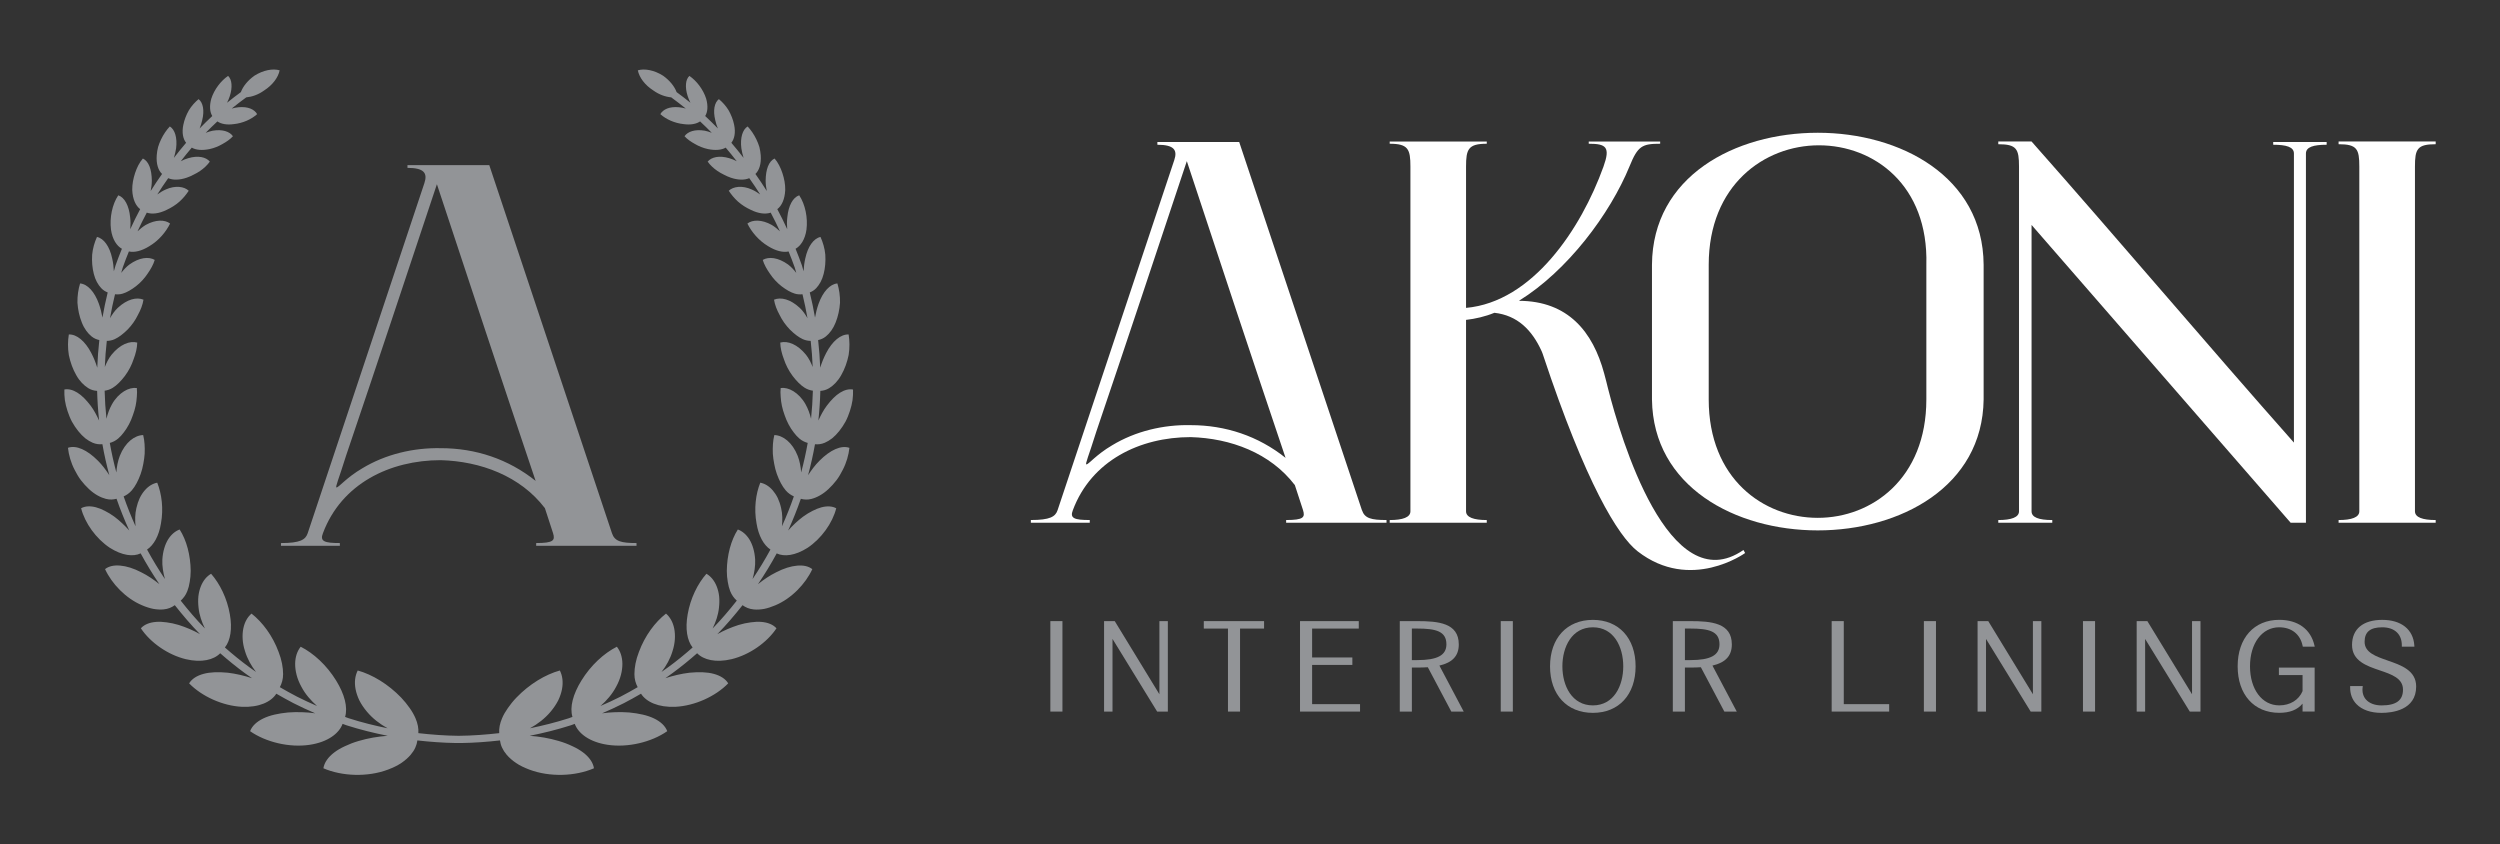
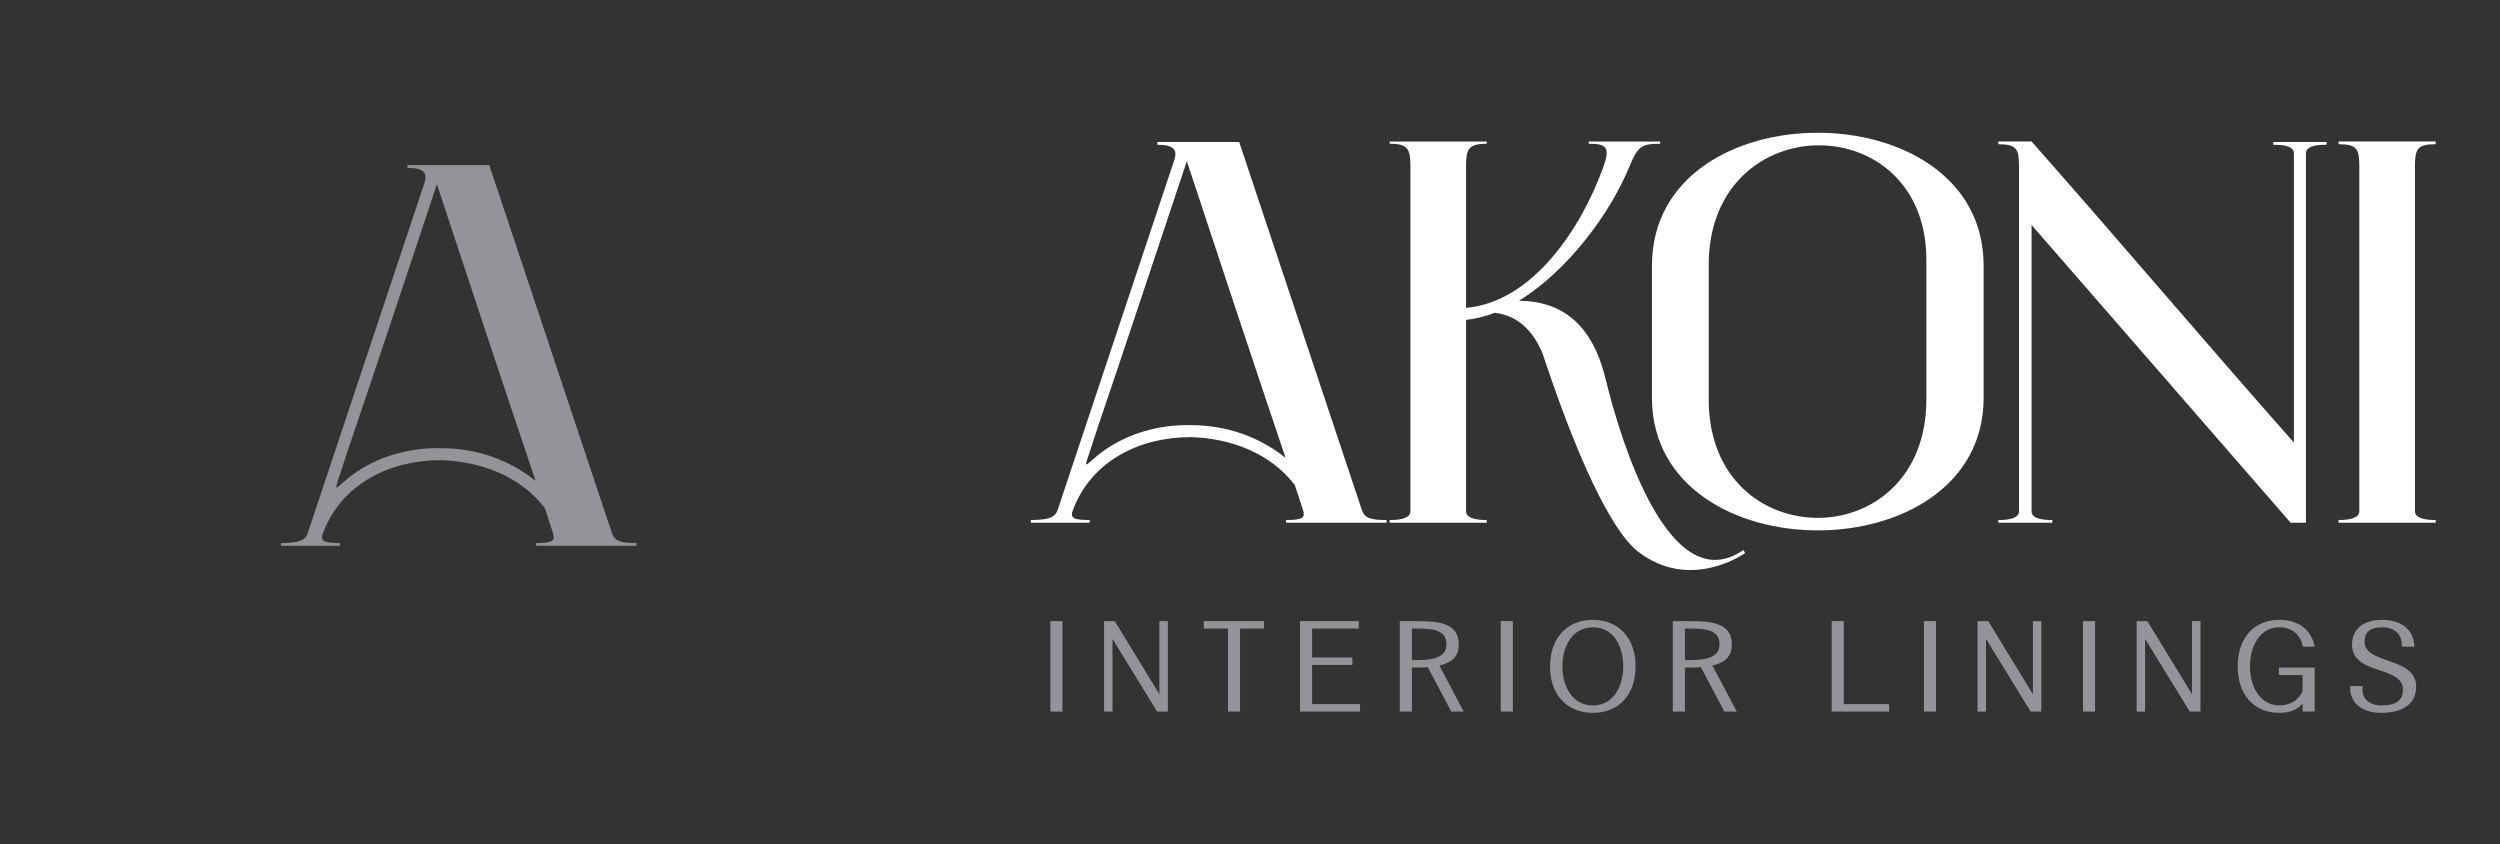
<svg xmlns="http://www.w3.org/2000/svg" version="1.1" viewBox="0 0 120.5 40.7">
  <rect x="0" y="0" width="120.5" height="40.7" fill="#333333" stroke="none" />
  <defs>
    <style>
      .cls-1 {
        fill: #fff;
      }

      .cls-2 {
        fill: #929497;
      }
    </style>
  </defs>
  <g>
    <g id="Layer_1">
      <g id="Layer_1-2" data-name="Layer_1">
        <g>
          <g>
            <rect class="cls-2" x="50.627" y="29.938" width=".583" height="4.36" />
            <polygon class="cls-2" points="55.883 33.463 53.748 29.966 53.731 29.938 53.216 29.938 53.216 34.298 53.623 34.298 53.623 30.796 55.758 34.271 55.775 34.298 56.29 34.298 56.29 29.938 55.883 29.938 55.883 33.463" />
            <polygon class="cls-2" points="58.023 30.297 59.188 30.297 59.188 34.298 59.77 34.298 59.77 30.297 60.928 30.297 60.928 29.938 58.023 29.938 58.023 30.297" />
            <polygon class="cls-2" points="63.244 32.049 65.184 32.049 65.184 31.69 63.244 31.69 63.244 30.297 65.493 30.297 65.493 29.938 62.661 29.938 62.661 34.298 65.554 34.298 65.554 33.94 63.244 33.94 63.244 32.049" />
            <path class="cls-2" d="M70.313,31.057c0-1.033-.99-1.119-2.004-1.119h-.84v4.36h.583v-2.122h.257c.178,0,.35-.005.512-.015l1.116,2.107.017.031h.598l-1.173-2.218c.637-.148.935-.474.935-1.023h-.001ZM69.717,31.057c0,.526-.435.76-1.409.76h-.257v-1.521h.257c.892,0,1.409.125,1.409.76h0Z" />
            <rect class="cls-2" x="72.336" y="29.938" width=".583" height="4.36" />
            <path class="cls-2" d="M76.777,29.878c-1.254,0-2.065.88-2.065,2.241s.81,2.241,2.065,2.241,2.059-.88,2.059-2.241-.808-2.241-2.059-2.241ZM78.241,32.118c0,.936-.453,1.882-1.464,1.882s-1.47-.946-1.47-1.882.455-1.882,1.47-1.882,1.464.946,1.464,1.882Z" />
            <path class="cls-2" d="M83.474,31.057c0-1.033-.99-1.119-2.004-1.119h-.84v4.36h.583v-2.122h.257c.178,0,.35-.005.512-.015l1.116,2.107.017.031h.598l-1.173-2.218c.637-.148.935-.474.935-1.023h-.001ZM82.879,31.057c0,.526-.435.76-1.409.76h-.257v-1.521h.257c.892,0,1.409.125,1.409.76h0Z" />
            <polygon class="cls-2" points="88.87 29.938 88.287 29.938 88.287 34.298 91.058 34.298 91.058 33.94 88.87 33.94 88.87 29.938" />
            <rect class="cls-2" x="92.731" y="29.938" width=".583" height="4.36" />
            <polygon class="cls-2" points="97.986 33.463 95.851 29.966 95.834 29.938 95.319 29.938 95.319 34.298 95.726 34.298 95.726 30.796 97.862 34.271 97.879 34.298 98.393 34.298 98.393 29.938 97.986 29.938 97.986 33.463" />
            <rect class="cls-2" x="100.399" y="29.938" width=".583" height="4.36" />
            <polygon class="cls-2" points="105.656 33.463 103.52 29.966 103.504 29.938 102.988 29.938 102.988 34.298 103.395 34.298 103.395 30.796 105.531 34.271 105.548 34.298 106.063 34.298 106.063 29.938 105.656 29.938 105.656 33.463" />
            <path class="cls-2" d="M109.86,30.236c.59,0,1.01.332,1.125.887l.009.046h.576l-.017-.072c-.182-.776-.799-1.221-1.694-1.221-1.217,0-2.004.88-2.004,2.241s.787,2.241,2.004,2.241c.509,0,.878-.145,1.124-.444v.383h.583v-2.117h-1.723v.359h1.14v.773c-.182.43-.601.687-1.124.687-.83,0-1.409-.774-1.409-1.882s.579-1.882,1.409-1.882h0Z" />
            <path class="cls-2" d="M115.092,31.839c-.575-.199-1.118-.386-1.118-.903,0-.478.271-.7.851-.7.304,0,.552.088.717.255.15.152.228.367.226.62v.059h.606l-.004-.062c-.052-.771-.63-1.23-1.544-1.23-.927,0-1.458.441-1.458,1.21s.707,1.01,1.331,1.222c.578.196,1.125.381,1.125.931,0,.518-.328.76-1.033.76-.322,0-.588-.1-.749-.281-.135-.152-.192-.355-.164-.587l.007-.065h-.608v.057c-.006.323.101.606.309.818.268.273.685.417,1.203.417.502,0,1.67-.123,1.67-1.271,0-.777-.727-1.028-1.368-1.249h0Z" />
          </g>
          <g>
            <path class="cls-1" d="M65.645,24.593l-5.915-17.747h-3.944v.131c.815,0,.973.263.815.736l-5.626,16.879c-.106.315-.369.473-1.288.473v.131h2.839v-.131c-.736,0-.972-.079-.815-.473.894-2.393,3.234-3.523,5.679-3.523,1.92.053,3.839.762,5.022,2.313l.395,1.21c.105.342.026.473-.815.473v.131h4.838v-.131c-.736,0-1.052-.079-1.183-.473h-.002ZM57.389,20.491c-1.314-.026-2.655.289-3.786.973-.762.447-1.131.92-1.236.92-.079,0,.105-.394.474-1.577,1.472-4.338,2.865-8.544,4.364-13.04,1.577,4.784,3.155,9.543,4.759,14.302-1.315-1.051-2.892-1.577-4.575-1.577h0Z" />
            <path class="cls-1" d="M87.618,6.399c-3.996,0-7.966,2.103-7.993,6.363v6.493c.053,4.207,4.023,6.31,7.993,6.31s7.94-2.103,7.993-6.31v-6.493c-.026-4.259-4.023-6.363-7.993-6.363ZM92.85,19.255c0,3.813-2.629,5.705-5.232,5.705-2.629,0-5.258-1.893-5.258-5.705v-6.493c0-3.839,2.682-5.758,5.311-5.758,2.656,0,5.284,1.919,5.179,5.758,0,0,0,6.493,0,6.493Z" />
            <path class="cls-1" d="M109.568,6.977c.631,0,.999.105.999.421v13.935c-4.259-4.811-8.413-9.728-12.646-14.513h-1.604v.131c.894,0,.999.237.999,1.078v16.616c0,.289-.368.421-.999.421v.131h2.603v-.131c-.658,0-.999-.131-.999-.421v-13.803l12.489,14.355h.736V7.398c0-.315.368-.421.999-.421v-.131h-2.577v.131Z" />
            <path class="cls-1" d="M117.4,6.951v-.131h-4.68v.131c.894,0,.999.237.999,1.078v16.616c0,.289-.368.421-.999.421v.131h4.68v-.131c-.631,0-.999-.131-.999-.421V8.029c0-.842.105-1.078.999-1.078Z" />
            <path class="cls-1" d="M77.517,18.768c-.038-.173-.152-.603-.196-.766-.541-2.008-1.739-3.495-4.109-3.503,2.339-1.446,4.39-4.179,5.336-6.493.394-.972.605-1.078,1.472-1.078v-.105h-3.443v.105c.841,0,1.051.158.71,1.104-1.078,2.997-3.417,6.519-6.624,6.808v-6.808c0-.841.105-1.104.999-1.104v-.105h-4.679v.105c.894,0,.999.263.999,1.104v16.613c0,.289-.368.421-.999.421v.131h4.679v-.131c-.631,0-.999-.132-.999-.421v-9.227c.447-.052.92-.158,1.367-.342,1.112.125,1.811.828,2.276,1.849.029.063.059.152.072.192,2.053,6.185,3.616,8.726,4.556,9.456,2.551,1.981,5.181.082,5.181.082l-.081-.146c-3.601,2.493-5.932-5.457-6.516-7.741h0Z" />
          </g>
        </g>
        <g>
-           <path class="cls-2" d="M40.493,18.925c-.218.135-.427.348-.64.628-.167.223-.294.469-.408.717.051-.475.083-.951.095-1.43.138-.008.281-.042.427-.131.204-.126.417-.335.579-.626.168-.291.288-.628.358-.97.055-.341.049-.686,0-.991-.374-.021-.787.32-1.085.899-.116.223-.212.462-.285.702-.017-.445-.05-.889-.1-1.332.126-.027.254-.077.377-.178.179-.146.349-.369.465-.664.12-.295.19-.627.213-.957.007-.327-.041-.65-.127-.93-.354.028-.701.4-.907.983-.076.213-.132.438-.171.662-.072-.406-.152-.81-.253-1.211.109-.043.216-.105.314-.21.149-.16.284-.392.355-.683.076-.293.1-.613.08-.925-.027-.31-.118-.604-.232-.857-.331.07-.611.46-.733,1.034-.048.204-.071.414-.081.621-.03-.096-.052-.194-.084-.289-.091-.269-.2-.531-.304-.796.246-.135.458-.448.526-.922.072-.566-.057-1.218-.351-1.656-.306.105-.518.5-.572,1.058-.026.194-.021.388-.005.578-.151-.327-.307-.651-.478-.968.21-.158.362-.471.382-.923.006-.273-.049-.552-.137-.817-.087-.265-.212-.513-.376-.701-.282.136-.424.52-.431,1.063,0,.171.023.339.056.504-.173-.281-.36-.552-.549-.822.181-.172.289-.482.256-.907-.01-.13-.032-.262-.065-.392-.038-.125-.087-.249-.144-.367-.114-.237-.261-.454-.422-.624-.246.152-.365.548-.303,1.052.023.155.062.31.107.462-.192-.246-.384-.492-.589-.727.147-.184.214-.487.134-.867-.048-.241-.143-.481-.267-.7-.13-.213-.296-.395-.468-.537-.218.168-.289.55-.175,1.013.029.138.074.272.126.401-.199-.205-.402-.405-.611-.6.117-.188.148-.478.047-.836-.14-.44-.46-.861-.809-1.098-.096.09-.15.225-.163.392-.015.17.012.372.083.59.035.108.08.213.131.313-.216-.179-.443-.344-.667-.513-.101-.275-.329-.558-.646-.787-.43-.275-.9-.36-1.223-.263.07.345.34.711.747.97.279.202.586.307.863.333.236.177.475.35.701.539-.11-.031-.222-.053-.334-.063-.221-.021-.412.003-.563.062-.153.061-.267.157-.329.271.274.248.688.436,1.129.481.328.046.608-.006.787-.131.193.179.38.363.564.551-.11-.045-.223-.08-.337-.103-.469-.08-.822.039-.977.267.131.143.307.267.501.372.188.112.403.198.628.247.357.073.657.046.856-.07.185.212.356.435.531.656-.115-.061-.235-.112-.361-.147-.474-.141-.852-.057-1.04.165.118.166.28.321.472.451.096.065.199.125.308.177.104.056.213.105.326.144.355.123.676.125.9.026.18.258.36.517.526.785-.128-.092-.262-.175-.403-.237-.466-.211-.898-.147-1.112.059.118.177.264.359.443.521.18.161.399.299.631.405.361.177.701.215.948.129.159.295.304.596.446.9-.124-.115-.255-.222-.395-.307-.48-.268-.922-.26-1.175-.068.197.399.541.819,1.006,1.095.367.226.712.311.98.251.102.259.209.516.298.78.028.083.047.169.073.253-.118-.15-.247-.292-.398-.406-.474-.338-.926-.389-1.218-.22.065.224.194.449.347.667.146.22.335.427.557.601.227.172.438.296.64.357.133.04.256.044.371.03.095.382.172.767.241,1.154-.105-.182-.221-.356-.375-.499-.447-.418-.91-.53-1.238-.393.038.242.135.494.271.74.121.249.289.49.496.702.213.211.417.368.619.461.132.06.26.081.382.084.048.419.079.838.096,1.258-.085-.212-.184-.417-.327-.595-.407-.498-.874-.68-1.236-.583.005.257.071.532.177.807.091.276.232.551.418.801.192.25.379.443.58.569.134.084.267.125.397.143-.012.453-.041.903-.088,1.353-.059-.244-.144-.483-.265-.697-.16-.288-.373-.498-.581-.628-.21-.13-.423-.182-.618-.158-.014.134-.013.274,0,.419.01.145.026.293.059.443.031.15.079.302.133.452.05.149.113.297.189.441s.16.273.249.387c.085.113.174.211.268.292.13.112.267.175.405.213-.084.48-.19.954-.316,1.424-.019-.274-.07-.549-.167-.8-.257-.653-.717-.993-1.126-1.002-.069.272-.085.581-.072.901.008.16.037.325.066.488.029.163.071.326.127.487.118.323.256.589.426.788.12.14.255.229.394.292-.169.489-.361.969-.574,1.44.029-.293.028-.591-.04-.876-.04-.18-.095-.341-.161-.483-.07-.143-.153-.267-.242-.371-.179-.207-.388-.331-.602-.371-.218.543-.31,1.254-.18,1.962.095.595.344,1.047.67,1.261-.265.488-.552.962-.862,1.422.087-.31.14-.631.125-.945-.026-.391-.125-.713-.271-.955-.149-.244-.349-.411-.563-.489-.332.515-.525,1.248-.532,1.993,0,.187.016.365.046.53.025.162.064.312.116.446.077.196.19.343.319.46-.367.466-.752.917-1.165,1.342.153-.314.269-.646.305-.992.024-.203.026-.391.009-.563-.021-.175-.062-.335-.118-.475-.112-.281-.285-.487-.494-.607-.424.481-.773,1.184-.906,1.962-.119.678-.032,1.249.24,1.591-.38.334-.772.656-1.182.954-.103.076-.21.15-.317.225.233-.299.421-.637.529-.998.133-.403.144-.786.083-1.094-.062-.31-.203-.555-.396-.72-.529.412-1.018,1.069-1.305,1.847-.149.379-.217.754-.217,1.071,0,.244.062.45.157.628-.265.154-.538.307-.829.458-.322.166-.643.308-.964.449.301-.265.567-.571.752-.923.218-.389.306-.782.304-1.112-.003-.332-.1-.613-.267-.822-.623.317-1.254.893-1.709,1.632-.402.651-.572,1.283-.431,1.751-.057.019-.117.046-.174.064-.638.205-1.262.358-1.876.485.377-.206.726-.476.998-.8.152-.182.273-.364.365-.543.089-.185.149-.366.182-.538.066-.344.025-.654-.103-.905-.702.195-1.467.655-2.095,1.308-.157.162-.293.336-.408.5-.116.163-.21.327-.28.49-.108.252-.157.498-.139.722-.644.072-1.294.122-1.949.128-.655-.005-1.306-.056-1.949-.128.018-.224-.03-.47-.139-.722-.07-.162-.164-.327-.28-.49-.116-.164-.252-.337-.408-.5-.629-.654-1.394-1.113-2.095-1.308-.128.251-.17.561-.103.905.033.172.093.352.182.538.091.179.212.361.365.543.271.324.62.594.997.8-.614-.127-1.239-.279-1.876-.484-.057-.018-.116-.045-.174-.064.141-.468-.029-1.1-.431-1.752-.455-.739-1.086-1.316-1.709-1.632-.167.209-.264.49-.267.822-.002.33.085.723.303,1.112.185.352.451.658.752.923-.32-.141-.641-.283-.963-.449-.291-.151-.564-.304-.83-.458.095-.178.157-.384.157-.628,0-.317-.068-.692-.217-1.071-.287-.778-.777-1.435-1.305-1.847-.194.165-.334.41-.396.72-.061.308-.05.691.083,1.094.108.361.297.699.529.998-.107-.075-.215-.149-.318-.226-.409-.298-.801-.619-1.181-.953.272-.342.359-.913.24-1.591-.134-.778-.483-1.481-.906-1.962-.209.121-.383.326-.494.607-.056.14-.097.3-.118.475-.017.172-.015.361.009.563.036.347.152.678.305.992-.413-.425-.798-.876-1.166-1.342.129-.117.242-.264.319-.46.052-.134.091-.284.116-.446.029-.165.045-.343.046-.53-.007-.745-.199-1.478-.532-1.993-.214.078-.413.245-.563.489-.146.243-.245.564-.271.955-.015.314.039.636.125.945-.31-.46-.598-.934-.862-1.422.325-.214.575-.666.67-1.261.129-.708.038-1.418-.18-1.962-.214.04-.423.164-.602.371-.089.103-.172.227-.242.371-.066.142-.121.303-.161.483-.068.286-.069.583-.04.876-.213-.471-.405-.951-.574-1.44.14-.062.274-.152.394-.292.17-.198.308-.464.426-.788.056-.161.099-.324.127-.487.029-.163.058-.328.066-.488.013-.319-.003-.628-.072-.901-.409.009-.869.349-1.126,1.002-.097.252-.148.526-.167.8-.126-.47-.232-.944-.316-1.423.138-.038.275-.102.405-.213.094-.08.183-.178.268-.292.089-.114.173-.244.249-.387s.139-.291.189-.441c.054-.15.102-.302.133-.452.033-.15.049-.299.059-.443.014-.145.014-.286,0-.419-.195-.024-.409.028-.618.158-.208.13-.421.34-.581.628-.121.214-.206.453-.265.697-.047-.449-.076-.9-.088-1.353.131-.019.264-.059.397-.143.2-.126.388-.319.58-.569.186-.25.327-.525.418-.801.106-.275.172-.55.177-.807-.362-.097-.829.085-1.236.583-.143.177-.242.383-.327.594.017-.42.048-.839.096-1.258.122-.002.25-.023.382-.084.201-.093.406-.25.619-.461.207-.212.375-.453.496-.702.137-.246.233-.498.271-.74-.328-.137-.791-.024-1.238.393-.153.144-.27.318-.375.499.069-.387.145-.772.241-1.154.116.014.239.01.371-.03.202-.061.413-.185.64-.357.222-.174.411-.381.557-.601.153-.218.281-.443.346-.667-.292-.169-.744-.118-1.218.22-.151.113-.279.255-.398.405.027-.084.046-.169.073-.252.089-.264.196-.521.298-.78.269.06.614-.025.98-.251.465-.275.809-.696,1.006-1.095-.253-.192-.695-.199-1.175.068-.14.085-.271.192-.395.307.142-.304.286-.605.446-.9.247.086.587.048.948-.129.231-.106.451-.244.631-.405.18-.162.326-.344.443-.521-.214-.206-.646-.27-1.112-.059-.141.062-.275.145-.403.237.166-.268.345-.527.526-.785.224.1.545.097.9-.026.113-.039.222-.088.326-.144.109-.052.213-.111.309-.177.192-.131.353-.285.471-.451-.187-.222-.566-.306-1.04-.165-.126.034-.247.085-.361.147.174-.221.346-.444.531-.656.199.116.499.143.856.07.226-.049.44-.135.628-.247.194-.106.37-.229.5-.372-.155-.227-.508-.347-.977-.267-.114.024-.227.059-.337.103.184-.188.372-.372.564-.551.179.125.458.177.787.131.44-.045.855-.233,1.129-.481-.062-.114-.176-.21-.329-.271-.151-.059-.342-.083-.563-.062-.112.011-.224.032-.334.063.227-.189.465-.363.701-.539.277-.026.584-.13.863-.333.407-.26.678-.625.747-.97-.323-.097-.793-.012-1.223.263-.317.229-.544.512-.646.787-.224.169-.452.333-.667.513.051-.101.096-.205.131-.313.072-.218.098-.42.083-.59-.013-.167-.067-.302-.163-.392-.349.237-.669.658-.809,1.098-.1.358-.069.649.047.836-.209.195-.412.395-.611.6.052-.13.097-.263.126-.401.114-.462.043-.845-.175-1.013-.171.142-.338.324-.468.537-.124.219-.219.459-.267.7-.08.379-.013.683.134.867-.205.235-.397.482-.589.727.045-.152.084-.307.107-.463.062-.503-.057-.9-.303-1.052-.162.17-.309.387-.422.624-.057.118-.106.242-.144.367-.033.13-.055.262-.065.392-.033.425.074.736.256.907-.189.27-.375.542-.549.823.033-.165.056-.334.056-.504-.007-.543-.149-.927-.431-1.063-.164.188-.289.436-.376.701s-.142.544-.137.817c.02.452.172.765.382.923-.171.317-.327.641-.478.968.016-.191.021-.384-.005-.578-.054-.557-.266-.952-.572-1.058-.295.438-.423,1.089-.351,1.656.068.475.28.787.526.922-.104.264-.213.526-.304.796-.032.095-.054.193-.084.289-.01-.208-.033-.417-.081-.621-.121-.573-.402-.964-.733-1.034-.114.253-.204.548-.232.857-.02.312.004.632.08.925.071.291.206.523.355.683.098.105.205.167.314.21-.1.401-.181.805-.253,1.211-.039-.224-.096-.449-.171-.662-.206-.583-.552-.955-.907-.983-.086.28-.134.603-.127.93.022.33.092.662.213.957.115.295.286.518.465.664.124.101.251.151.377.178-.05.443-.083.887-.1,1.332-.073-.24-.168-.479-.285-.702-.297-.579-.711-.92-1.085-.899-.05.306-.056.651,0,.991.07.342.19.679.358.97.162.291.375.5.579.626.146.09.289.123.427.131.012.479.044.955.095,1.43-.115-.248-.241-.494-.408-.717-.213-.28-.423-.494-.64-.628-.216-.135-.432-.19-.626-.151-.006.164.002.336.024.511.025.175.072.352.128.526.058.174.124.346.21.508.09.162.191.315.302.454.112.139.227.256.342.351.12.094.241.165.357.215.168.072.323.084.47.071.088.504.201,1.001.334,1.494-.162-.247-.339-.489-.553-.702-.517-.519-1.044-.759-1.441-.618.038.345.141.717.322,1.062.088.173.183.342.301.497.119.155.249.299.387.427.272.257.564.41.822.476.19.049.357.035.51-.006.179.52.385,1.03.613,1.53-.217-.241-.457-.47-.719-.667-.156-.114-.311-.208-.463-.283-.147-.077-.29-.134-.426-.169-.273-.072-.52-.06-.712.046.179.715.723,1.468,1.382,1.906.597.379,1.131.441,1.487.269.277.51.578,1.005.904,1.485-.27-.219-.565-.42-.886-.578-.358-.186-.702-.292-1.003-.317-.297-.027-.549.026-.731.169.325.706,1,1.413,1.779,1.741.193.084.377.142.548.176.176.031.339.039.487.026.226-.019.402-.099.548-.205.382.484.782.954,1.213,1.395-.319-.179-.668-.328-1.021-.44-.205-.062-.402-.104-.589-.127-.183-.026-.353-.034-.51-.021-.313.025-.567.127-.729.308.456.687,1.307,1.283,2.168,1.489.762.181,1.351.03,1.656-.286.384.336.779.659,1.191.96.11.082.226.162.341.242-.374-.122-.767-.216-1.164-.264-.454-.043-.845-.033-1.167.054-.321.086-.566.24-.699.458.608.626,1.609,1.084,2.541,1.131.834.037,1.413-.239,1.662-.632.266.154.54.307.83.458.35.18.699.336,1.048.488-.425-.06-.874-.072-1.312-.041-.478.047-.881.136-1.197.29-.315.152-.539.361-.633.612.759.529,1.893.803,2.87.657.878-.131,1.419-.549,1.588-1.01.059.02.12.047.179.066.679.218,1.343.379,1.996.51-.464.033-.939.112-1.4.249-.241.07-.462.156-.66.251-.196.089-.369.19-.516.302-.293.222-.48.484-.524.763.9.39,2.137.434,3.116.063.245-.093.458-.195.641-.318.183-.125.333-.258.451-.397.191-.223.294-.459.322-.69.614.069,1.235.115,1.861.125,0,0,.103,0,.127,0s.133,0,.133,0c.626-.009,1.247-.056,1.861-.125.028.231.132.466.322.69.118.139.269.272.451.397.182.123.395.225.641.318.979.371,2.216.327,3.116-.063-.044-.279-.23-.541-.524-.763-.147-.111-.32-.213-.516-.302-.198-.096-.419-.181-.66-.251-.46-.137-.936-.216-1.4-.249.652-.131,1.316-.292,1.995-.51.059-.019.12-.046.179-.066.169.461.711.88,1.588,1.01.977.146,2.112-.129,2.87-.657-.094-.251-.317-.46-.633-.612-.317-.154-.719-.242-1.197-.29-.438-.031-.887-.02-1.312.041.349-.152.698-.308,1.048-.488.291-.15.564-.303.83-.458.249.393.828.669,1.662.632.933-.048,1.933-.505,2.541-1.131-.133-.217-.378-.372-.699-.458-.322-.087-.713-.097-1.167-.054-.397.048-.79.142-1.164.264.114-.08.23-.16.34-.242.413-.301.808-.624,1.192-.961.305.317.893.467,1.656.287.861-.206,1.712-.802,2.168-1.489-.162-.18-.417-.283-.729-.308-.157-.013-.327-.005-.51.021-.186.023-.384.065-.589.127-.353.113-.703.262-1.022.441.431-.441.831-.911,1.214-1.395.146.106.323.186.549.206.148.013.311.005.487-.026.171-.034.355-.093.548-.176.78-.328,1.454-1.034,1.779-1.741-.183-.143-.434-.196-.731-.169-.3.025-.645.132-1.003.317-.321.158-.616.359-.886.578.326-.48.627-.975.904-1.485.356.171.891.11,1.487-.269.659-.438,1.203-1.191,1.382-1.906-.192-.105-.439-.117-.712-.046-.137.036-.279.093-.426.169-.152.075-.307.169-.463.283-.262.197-.502.426-.718.667.228-.5.433-1.01.613-1.53.152.041.32.055.51.006.258-.066.55-.219.822-.476.138-.128.268-.272.387-.427.118-.155.213-.325.301-.497.18-.345.284-.717.322-1.062-.397-.14-.923.1-1.441.618-.214.212-.39.454-.553.702.133-.493.245-.99.334-1.494.146.014.302,0,.47-.071.117-.05.238-.121.358-.215.116-.094.231-.211.342-.351s.213-.293.302-.454c.086-.162.152-.334.21-.508.056-.174.103-.351.128-.526.022-.175.03-.347.024-.511-.194-.038-.41.017-.626.151l.003-.002Z" />
          <path class="cls-2" d="M16.38,26.175c-.736,0-.973-.079-.815-.473.894-2.392,3.233-3.522,5.678-3.522,1.919.053,3.838.762,5.021,2.313l.394,1.209c.105.342.026.473-.815.473v.132h4.837v-.132c-.736,0-1.052-.079-1.183-.473l-5.914-17.743h-3.943v.132c.815,0,.973.263.815.736l-5.625,16.876c-.105.315-.368.473-1.288.473v.132h2.839v-.132h0ZM16.696,21.917c1.472-4.337,2.865-8.543,4.363-13.038,1.577,4.784,3.154,9.542,4.758,14.3-1.314-1.052-2.891-1.577-4.574-1.577-1.314-.026-2.655.289-3.785.973-.762.447-1.13.92-1.236.92-.079,0,.105-.394.473-1.577h.001Z" />
        </g>
      </g>
    </g>
  </g>
</svg>